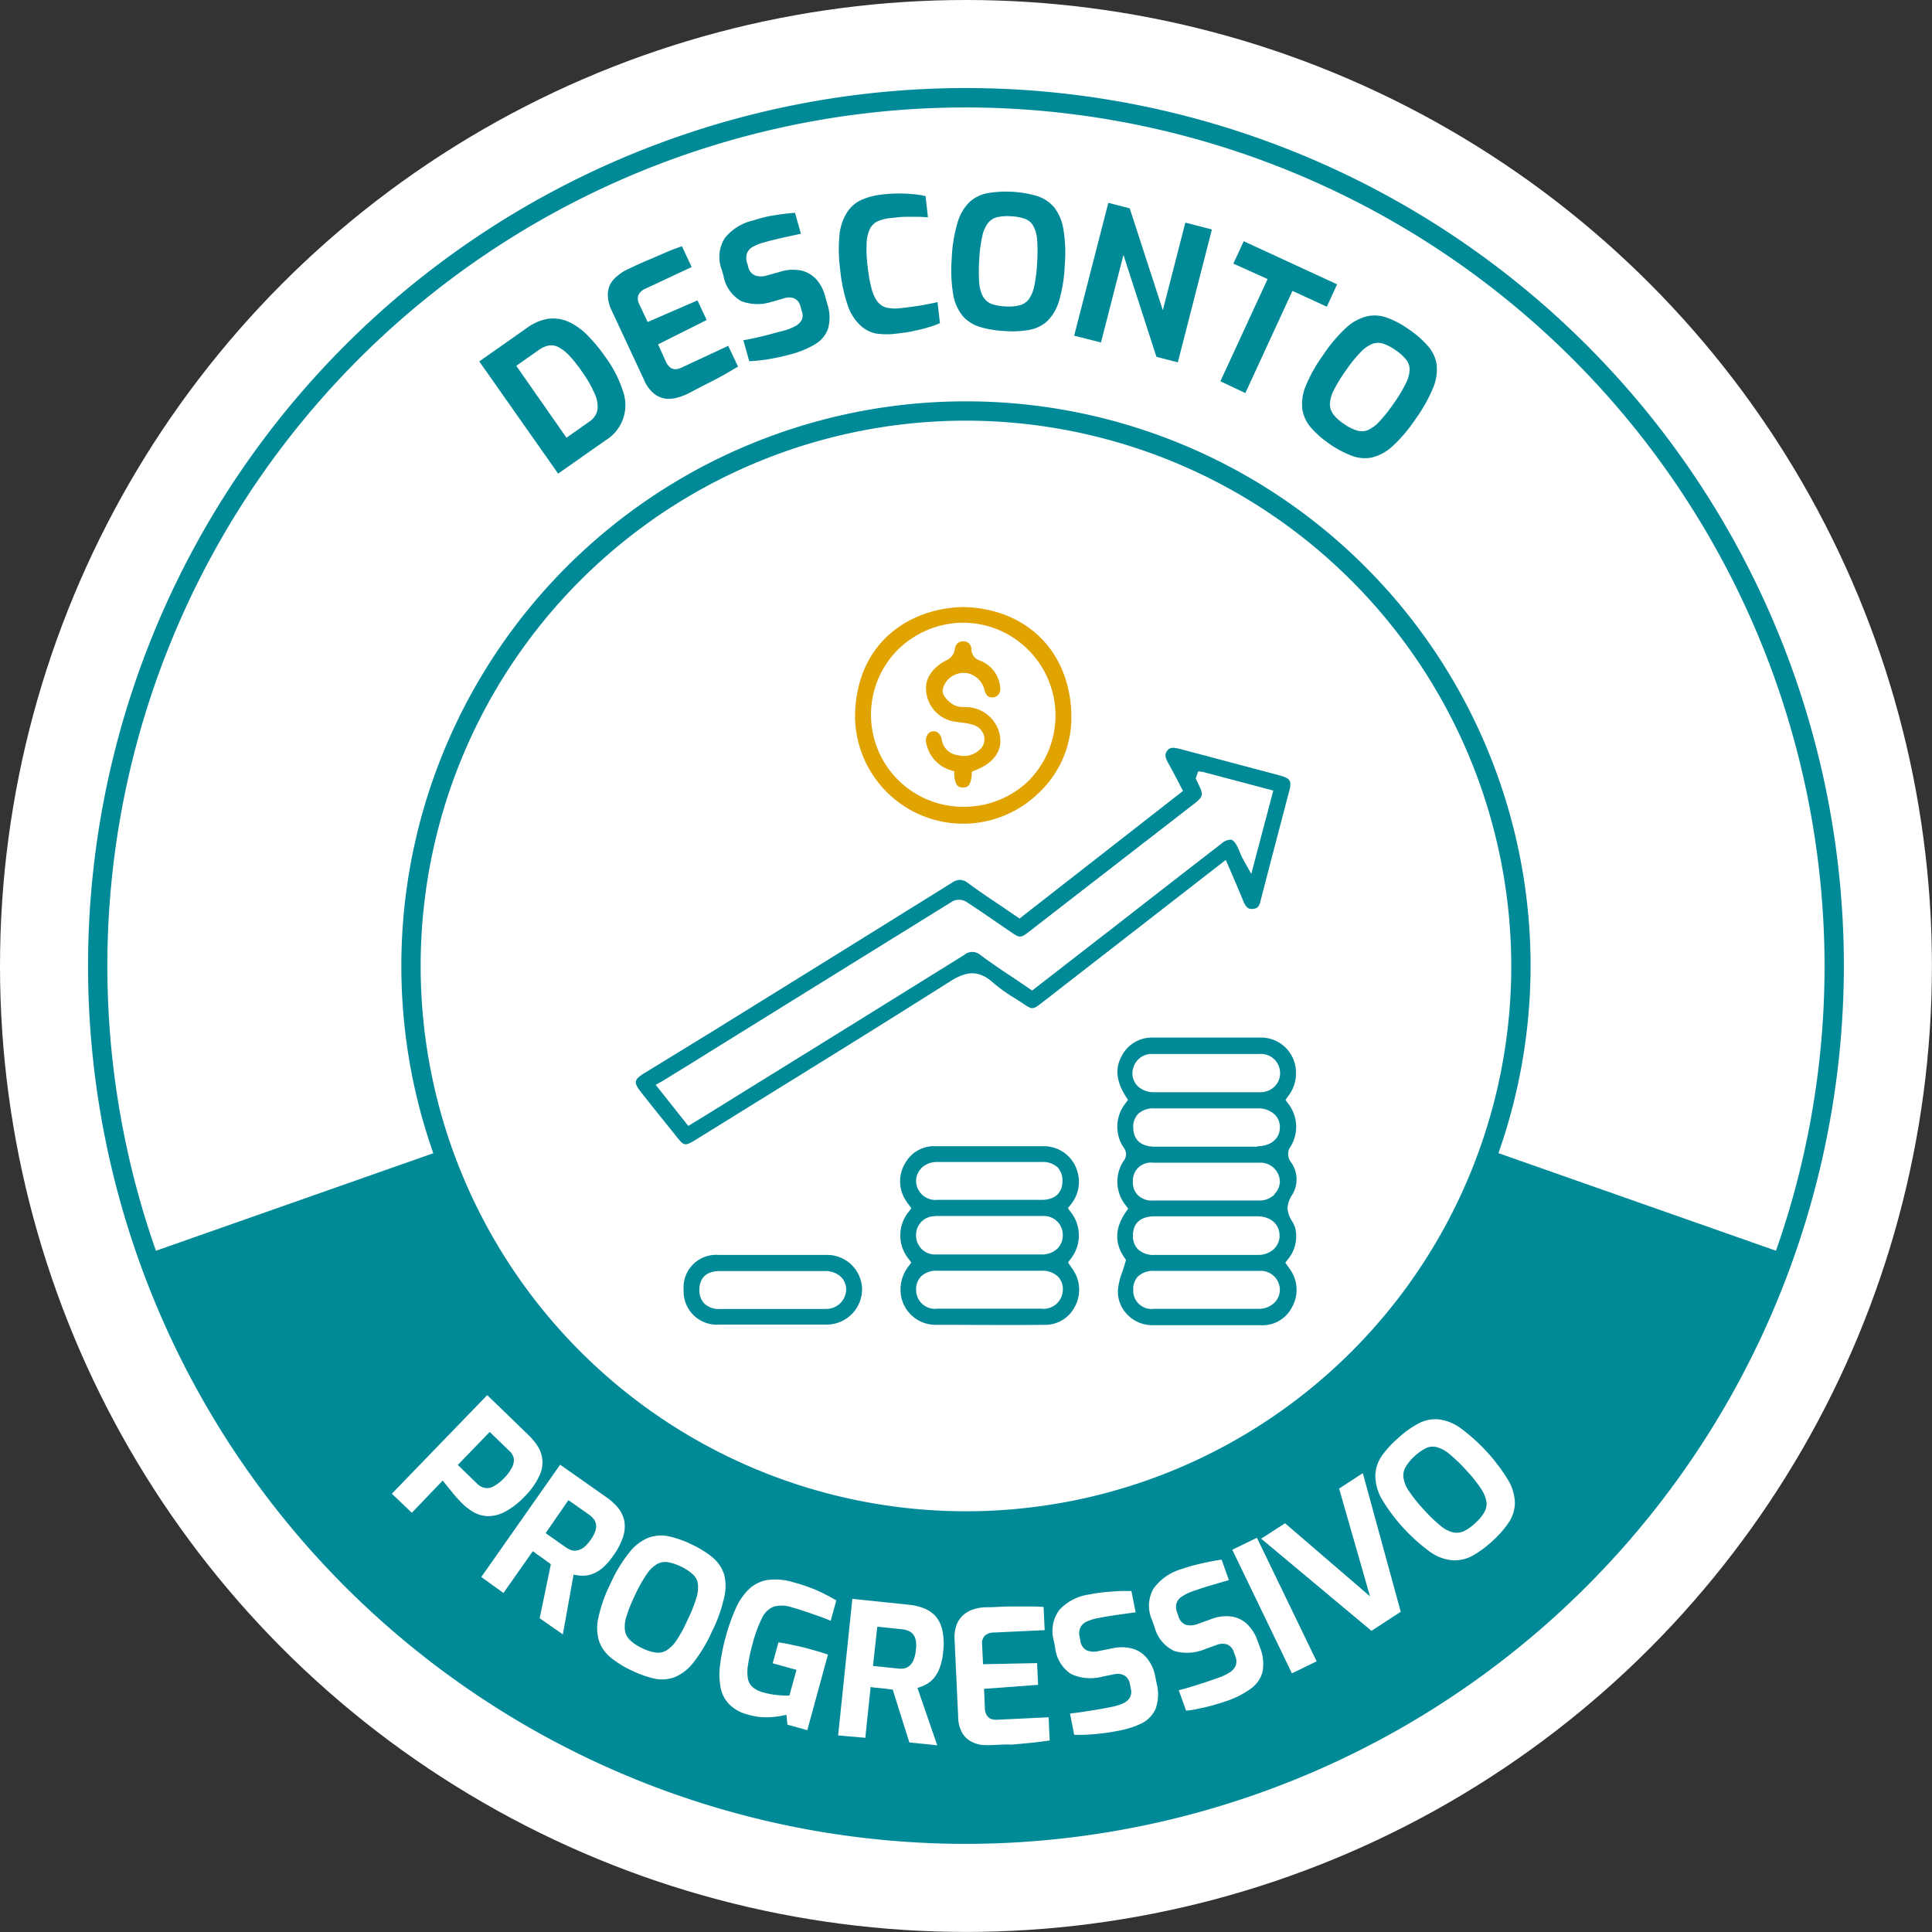
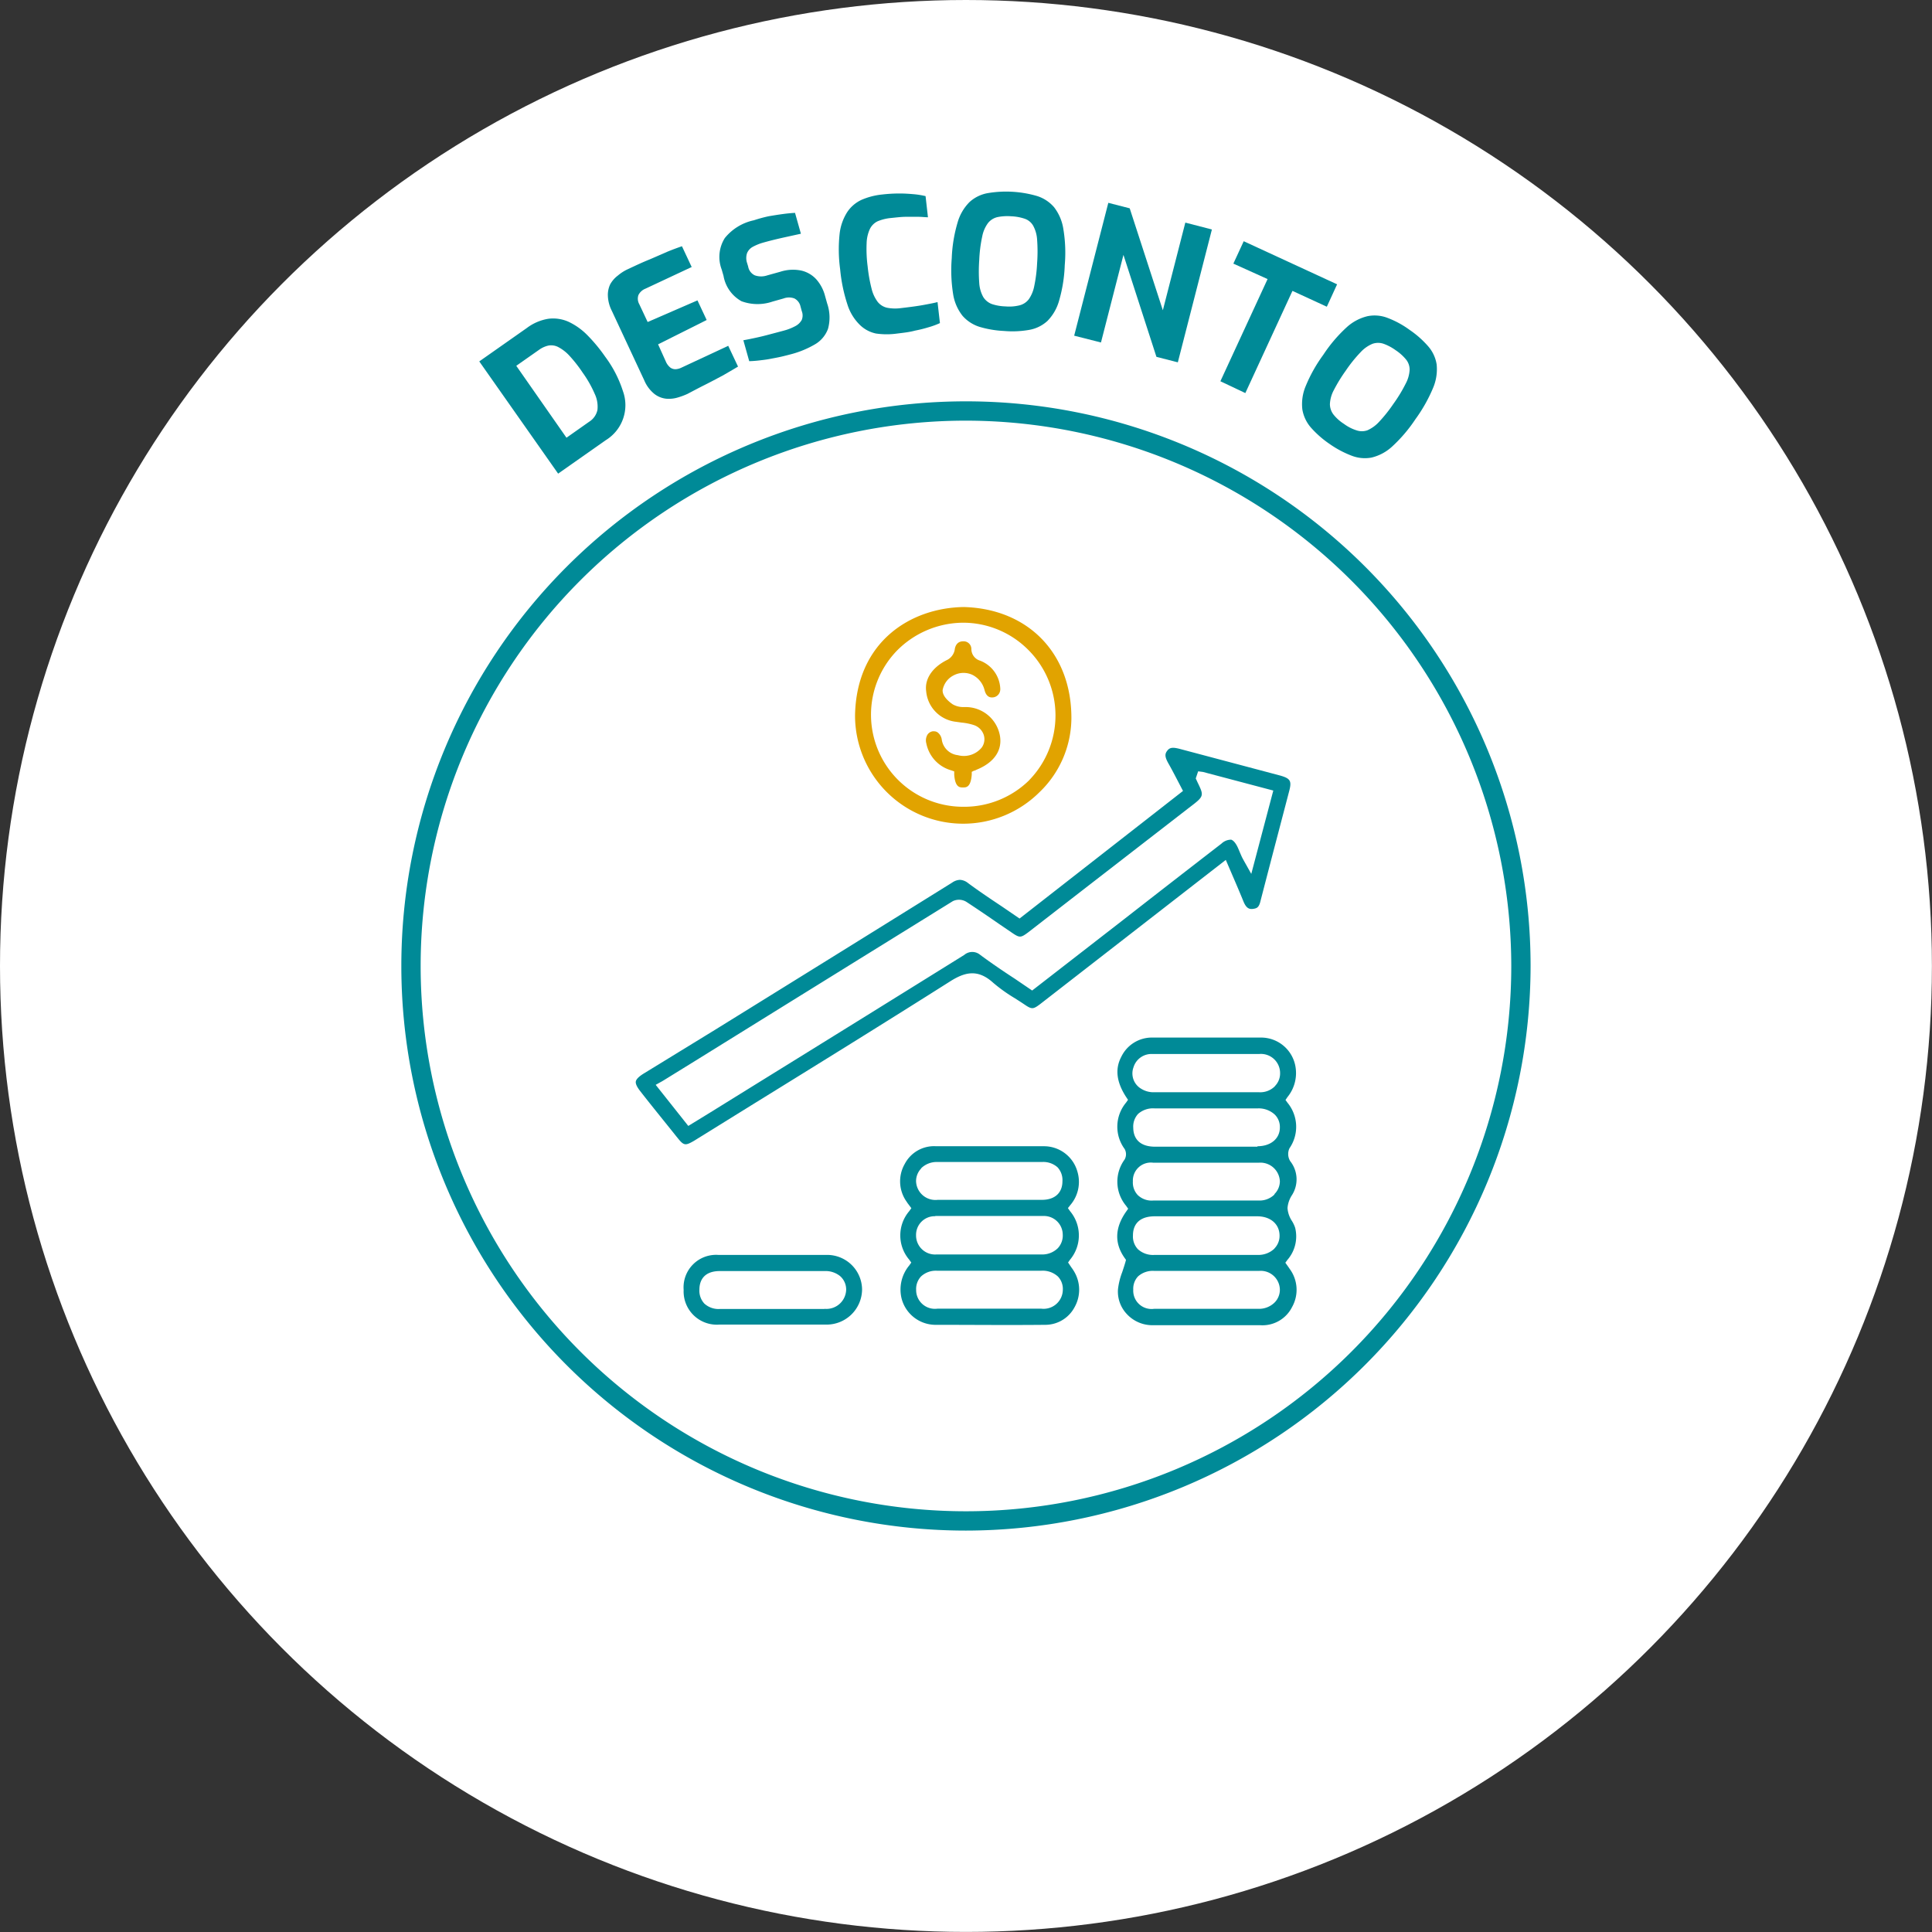
<svg xmlns="http://www.w3.org/2000/svg" viewBox="0 0 250.13 250.13">
  <rect x="0" y="0" width="250.13" height="250.13" fill="#333333" stroke="none" />
  <defs>
    <style>.cls-1{fill:#fff;}.cls-2{fill:#008a97;}.cls-3{fill:#e1a300;}</style>
  </defs>
  <g id="Camada_2" data-name="Camada 2">
    <g id="Camada_1-2" data-name="Camada 1">
      <circle class="cls-1" cx="125.06" cy="125.06" r="125.06" />
-       <path class="cls-2" d="M192.85,148.89a71.85,71.85,0,0,1-135.57,0L19,162.35a112.44,112.44,0,0,0,212.13,0Z" />
-       <path class="cls-2" d="M125.06,238.72A113.66,113.66,0,1,1,238.72,125.06,113.78,113.78,0,0,1,125.06,238.72Zm0-224.81A111.16,111.16,0,1,0,236.22,125.06,111.27,111.27,0,0,0,125.06,13.91Z" />
      <path class="cls-2" d="M125.06,198.16a73.1,73.1,0,1,1,73.1-73.1A73.19,73.19,0,0,1,125.06,198.16Zm0-143.7a70.6,70.6,0,1,0,70.6,70.6A70.69,70.69,0,0,0,125.06,54.46Z" />
      <path class="cls-2" d="M72.26,61.32,62.05,46.79l6.15-4.32A6.29,6.29,0,0,1,71,41.27a4.89,4.89,0,0,1,2.61.39,8.49,8.49,0,0,1,2.44,1.74,20.87,20.87,0,0,1,2.3,2.78,15.2,15.2,0,0,1,2.3,4.46A5.32,5.32,0,0,1,78.41,57Zm1.08-4.65,2.94-2.07a2.39,2.39,0,0,0,1.07-1.53A3.86,3.86,0,0,0,77,51a14.61,14.61,0,0,0-1.56-2.75A17.88,17.88,0,0,0,73.67,46a5.29,5.29,0,0,0-1.46-1.1A2,2,0,0,0,71,44.74a3.33,3.33,0,0,0-1.21.55l-2.95,2.07Z" />
      <path class="cls-2" d="M89,51a9.09,9.09,0,0,1-1.24.46,4,4,0,0,1-1.5.16A3,3,0,0,1,84.72,51a4.48,4.48,0,0,1-1.31-1.76l-4.2-9a4.67,4.67,0,0,1-.51-1.93A3.21,3.21,0,0,1,79,36.81,3.64,3.64,0,0,1,80,35.67a5.6,5.6,0,0,1,1.2-.78c1.09-.51,2-.94,2.9-1.3l2.3-1c.68-.28,1.31-.51,1.89-.71l1.26,2.69-6,2.81a1.7,1.7,0,0,0-.89.81,1.43,1.43,0,0,0,.1,1.18l1.09,2.32,6.45-2.8,1.19,2.54-6.29,3.15,1,2.22a2,2,0,0,0,.6.8,1.12,1.12,0,0,0,.7.2,2,2,0,0,0,.72-.2l6.06-2.83,1.27,2.69q-.92.55-2,1.17c-.76.4-1.52.81-2.3,1.2S89.69,50.64,89,51Z" />
      <path class="cls-2" d="M102.53,45.83c-.45.12-.91.24-1.39.35s-1,.2-1.46.29-1,.15-1.43.2-.86.08-1.25.09l-.76-2.71c.48-.08,1-.19,1.61-.32s1.21-.28,1.84-.45l1.81-.48a6.92,6.92,0,0,0,1.47-.58,2,2,0,0,0,.83-.8,1.55,1.55,0,0,0,0-1.15l-.17-.63a1.53,1.53,0,0,0-.78-1,2,2,0,0,0-1.4,0l-1.45.41A6,6,0,0,1,96,39a4.66,4.66,0,0,1-2.33-3.29l-.24-.83a4.58,4.58,0,0,1,.41-4.06,6.58,6.58,0,0,1,3.76-2.3A18.19,18.19,0,0,1,99.5,28c.64-.11,1.26-.21,1.86-.29s1.13-.13,1.57-.15l.76,2.7-2.41.53c-.88.2-1.69.4-2.43.61a6.42,6.42,0,0,0-1.36.54,1.66,1.66,0,0,0-.77.83,2,2,0,0,0,0,1.27l.14.46a1.54,1.54,0,0,0,.87,1.15,2.47,2.47,0,0,0,1.61,0l1.69-.47a5.33,5.33,0,0,1,2.71-.15,3.78,3.78,0,0,1,1.94,1.13,5.18,5.18,0,0,1,1.13,2.13l.28,1a5.55,5.55,0,0,1,.11,3.28,3.85,3.85,0,0,1-1.67,2A12.31,12.31,0,0,1,102.53,45.83Z" />
      <path class="cls-2" d="M116.18,43.18a9.71,9.71,0,0,1-2.77,0A4.21,4.21,0,0,1,111.26,42a6.32,6.32,0,0,1-1.55-2.59,20.74,20.74,0,0,1-.94-4.56,19,19,0,0,1-.07-4.55,6.59,6.59,0,0,1,1-2.86,4.47,4.47,0,0,1,1.87-1.58,9,9,0,0,1,2.66-.68,19.82,19.82,0,0,1,2.24-.13c.7,0,1.34.05,1.91.1a10.65,10.65,0,0,1,1.45.24l.31,2.74c-.29,0-.69-.05-1.18-.06s-1.05,0-1.67,0-1.28.09-2,.16a5.9,5.9,0,0,0-1.67.42,2.14,2.14,0,0,0-1,1,4.66,4.66,0,0,0-.42,1.83,17.41,17.41,0,0,0,.13,3,19.79,19.79,0,0,0,.51,2.89,4.7,4.7,0,0,0,.79,1.71,2.17,2.17,0,0,0,1.2.76,5.56,5.56,0,0,0,1.81.05c1.21-.14,2.19-.27,2.94-.41s1.35-.25,1.8-.37l.31,2.72a10.24,10.24,0,0,1-1.44.53,17.09,17.09,0,0,1-1.81.45C117.75,43,117,43.08,116.18,43.18Z" />
      <path class="cls-2" d="M130,42.85a13.24,13.24,0,0,1-3.17-.53,4.86,4.86,0,0,1-2.21-1.43,6,6,0,0,1-1.22-2.8,19.57,19.57,0,0,1-.18-4.66,18.71,18.71,0,0,1,.75-4.6,6.12,6.12,0,0,1,1.54-2.66A4.71,4.71,0,0,1,127.9,25a14.29,14.29,0,0,1,6.37.38,4.81,4.81,0,0,1,2.2,1.45,6.11,6.11,0,0,1,1.2,2.83,18.62,18.62,0,0,1,.18,4.66,18.82,18.82,0,0,1-.73,4.6,6.08,6.08,0,0,1-1.52,2.64,4.68,4.68,0,0,1-2.36,1.15A12.48,12.48,0,0,1,130,42.85Zm.19-3.18a5.56,5.56,0,0,0,1.81-.14,2.19,2.19,0,0,0,1.19-.78,4.42,4.42,0,0,0,.71-1.71,18.47,18.47,0,0,0,.37-2.95,20.58,20.58,0,0,0,0-3.08,4.29,4.29,0,0,0-.51-1.79,2,2,0,0,0-1.09-.9,6.31,6.31,0,0,0-1.78-.32,6.38,6.38,0,0,0-1.76.11,2.19,2.19,0,0,0-1.21.76,4.25,4.25,0,0,0-.75,1.72,17.9,17.9,0,0,0-.39,3.06,20.62,20.62,0,0,0,0,3,4.29,4.29,0,0,0,.51,1.79,2.24,2.24,0,0,0,1.11.92A6.11,6.11,0,0,0,130.23,39.67Z" />
-       <path class="cls-2" d="M139.07,43.46l4.42-17.2,2.77.71,4.29,13.2,2.91-11.35,3.44.89-4.41,17.2-2.77-.71L145.45,33l-2.91,11.34Z" />
+       <path class="cls-2" d="M139.07,43.46l4.42-17.2,2.77.71,4.29,13.2,2.91-11.35,3.44.89-4.41,17.2-2.77-.71L145.45,33l-2.91,11.34" />
      <path class="cls-2" d="M158,49.36l6.11-13.23-4.43-2,1.34-2.9,12.09,5.58-1.33,2.9-4.45-2.05-6.1,13.23Z" />
      <path class="cls-2" d="M172.17,57.5a13,13,0,0,1-2.42-2.11A4.76,4.76,0,0,1,168.61,53a6,6,0,0,1,.43-3,19.13,19.13,0,0,1,2.28-4.06,18.88,18.88,0,0,1,3-3.54,6.11,6.11,0,0,1,2.71-1.46,4.65,4.65,0,0,1,2.62.22,12,12,0,0,1,2.82,1.53,12.6,12.6,0,0,1,2.41,2.12A4.67,4.67,0,0,1,186,47.19a6.19,6.19,0,0,1-.45,3,20,20,0,0,1-2.29,4.07,19.2,19.2,0,0,1-3,3.53,6,6,0,0,1-2.69,1.45A4.71,4.71,0,0,1,175,59,13,13,0,0,1,172.17,57.5ZM174,54.88a5.5,5.5,0,0,0,1.61.83,2.16,2.16,0,0,0,1.42,0,4.56,4.56,0,0,0,1.51-1.09,18.66,18.66,0,0,0,1.85-2.32,18.89,18.89,0,0,0,1.6-2.63,4.28,4.28,0,0,0,.51-1.79,2.07,2.07,0,0,0-.46-1.33,6.09,6.09,0,0,0-1.35-1.21,6.3,6.3,0,0,0-1.56-.83,2.19,2.19,0,0,0-1.43,0,4.35,4.35,0,0,0-1.54,1.08,18,18,0,0,0-1.93,2.4,20,20,0,0,0-1.55,2.53,4.2,4.2,0,0,0-.5,1.79,2.23,2.23,0,0,0,.47,1.37A5.5,5.5,0,0,0,174,54.88Z" />
      <path class="cls-1" d="M50.73,193.39l12.35-12.77,5.38,5.21a8,8,0,0,1,1.13,1.37,3.91,3.91,0,0,1,.22,3.91,9.23,9.23,0,0,1-1.91,2.66,9.91,9.91,0,0,1-2.61,2,4.65,4.65,0,0,1-2.19.52,4.05,4.05,0,0,1-1.76-.5,7,7,0,0,1-1.35-1c-.21-.2-.44-.44-.7-.72s-.52-.58-.76-.89l-.7-.85-.51-.65-4,4.17Zm8.54-3.73,2.54,2.46a1.81,1.81,0,0,0,1,.52,1.7,1.7,0,0,0,1.14-.23,5.8,5.8,0,0,0,1.38-1.11,5.42,5.42,0,0,0,1-1.4,1.91,1.91,0,0,0,.18-1.11,1.74,1.74,0,0,0-.52-.9l-2.59-2.5Z" />
      <path class="cls-1" d="M62.31,204.17l10.21-14.54,6,4.22A7.62,7.62,0,0,1,80,195.19a4,4,0,0,1,.81,1.64,4.23,4.23,0,0,1-.1,2,8.54,8.54,0,0,1-1.3,2.55A7.93,7.93,0,0,1,78,203a4.42,4.42,0,0,1-1.34.79,3.44,3.44,0,0,1-1.24.21,6.14,6.14,0,0,1-1.16-.14l-1.39,7.74-3-2.09,1.45-7-.54-.39-.61-.44-.63-.44c-.21-.15-.39-.29-.55-.42l-3.81,5.42Zm8.33-5.68,2.59,1.82a2.89,2.89,0,0,0,.78.4,1.62,1.62,0,0,0,.79,0,2,2,0,0,0,.82-.4,4.78,4.78,0,0,0,.88-1,4.26,4.26,0,0,0,.58-1.11,1.83,1.83,0,0,0,.08-.88,1.56,1.56,0,0,0-.33-.7,2.85,2.85,0,0,0-.65-.58l-2.59-1.82Z" />
      <path class="cls-1" d="M81.8,216.28a12.81,12.81,0,0,1-2.73-1.68,4.82,4.82,0,0,1-1.52-2.16,5.93,5.93,0,0,1-.07-3.05A18.83,18.83,0,0,1,79.05,205a18.59,18.59,0,0,1,2.42-4,6.06,6.06,0,0,1,2.42-1.89,4.77,4.77,0,0,1,2.63-.22,13,13,0,0,1,3,1.05,12.82,12.82,0,0,1,2.73,1.69,4.83,4.83,0,0,1,1.49,2.17,6.15,6.15,0,0,1,0,3.07,18.82,18.82,0,0,1-1.58,4.39,19,19,0,0,1-2.4,4,6,6,0,0,1-2.4,1.87,4.73,4.73,0,0,1-2.62.2A13.62,13.62,0,0,1,81.8,216.28Zm1.37-2.88a5.69,5.69,0,0,0,1.73.55,2.1,2.1,0,0,0,1.39-.28,4.3,4.3,0,0,0,1.31-1.32A18.26,18.26,0,0,0,89,209.76a19.23,19.23,0,0,0,1.15-2.86,4.44,4.44,0,0,0,.2-1.85,2,2,0,0,0-.67-1.24,6.22,6.22,0,0,0-1.53-1,6.47,6.47,0,0,0-1.68-.56,2.21,2.21,0,0,0-1.4.25,4.16,4.16,0,0,0-1.35,1.32,18.61,18.61,0,0,0-1.5,2.68,20.25,20.25,0,0,0-1.11,2.76,4.21,4.21,0,0,0-.2,1.84,2.19,2.19,0,0,0,.69,1.27A5.71,5.71,0,0,0,83.17,213.4Z" />
      <path class="cls-1" d="M96.9,222a5.29,5.29,0,0,1-2.48-1.34,4.34,4.34,0,0,1-1.13-2.2,9.39,9.39,0,0,1-.05-3,25.18,25.18,0,0,1,.74-3.63,24.45,24.45,0,0,1,1.28-3.6,7.8,7.8,0,0,1,1.7-2.48,4.56,4.56,0,0,1,2.39-1.19,7.77,7.77,0,0,1,3.35.29c.79.21,1.5.44,2.14.68s1.23.5,1.79.78,1.1.57,1.64.89l-.72,2.64c-.31-.14-.73-.3-1.26-.5l-1.77-.62c-.65-.22-1.33-.43-2-.62a4,4,0,0,0-2.36-.09,2.87,2.87,0,0,0-1.51,1.48,17,17,0,0,0-1.21,3.31,22.62,22.62,0,0,0-.6,2.77,5.11,5.11,0,0,0,0,1.82,1.93,1.93,0,0,0,.68,1.1,3.51,3.51,0,0,0,1.33.63,10.43,10.43,0,0,0,1.86.34,14.43,14.43,0,0,0,1.49.06l.92-3.33-3.08-.85.74-2.71c.34.05.74.11,1.19.2l1.42.31c.5.11,1,.23,1.41.35s.94.26,1.33.38.75.23,1.06.35L104.52,224l-2.57-.71-.14-1.28a12.28,12.28,0,0,1-2.13.31A8.12,8.12,0,0,1,96.9,222Z" />
      <path class="cls-1" d="M108.51,224.68,110.35,207l7.31.76a7.27,7.27,0,0,1,1.93.45,4.17,4.17,0,0,1,1.51,1,4.24,4.24,0,0,1,.9,1.84,8.36,8.36,0,0,1,.1,2.85,7.79,7.79,0,0,1-.45,2.06,4.6,4.6,0,0,1-.78,1.34,3.48,3.48,0,0,1-1,.79,5.92,5.92,0,0,1-1.09.44l2.56,7.43-3.61-.37-2.15-6.84-.66-.08q-.36-.06-.75-.09l-.76-.08c-.26,0-.49-.06-.69-.1l-.69,6.59Zm4.51-9,3.15.33a3.09,3.09,0,0,0,.87,0,1.53,1.53,0,0,0,.71-.35,2,2,0,0,0,.53-.75,4.67,4.67,0,0,0,.29-1.28,4.14,4.14,0,0,0,0-1.24,1.79,1.79,0,0,0-.36-.81,1.49,1.49,0,0,0-.63-.45,3,3,0,0,0-.85-.2l-3.15-.33Z" />
      <path class="cls-1" d="M128.55,225.92a10.38,10.38,0,0,1-1.33,0,4,4,0,0,1-1.45-.43,3,3,0,0,1-1.18-1.11,4.3,4.3,0,0,1-.54-2.12l-.46-9.91a4.79,4.79,0,0,1,.26-2,3.25,3.25,0,0,1,.9-1.29,3.89,3.89,0,0,1,1.29-.71,5.92,5.92,0,0,1,1.41-.26c1.2,0,2.26-.09,3.18-.1h2.48c.74,0,1.41,0,2,.06l.14,3-6.61.31a1.69,1.69,0,0,0-1.14.41,1.38,1.38,0,0,0-.35,1.12l.12,2.57,7-.14.13,2.81-7,.52.11,2.44a1.87,1.87,0,0,0,.25,1,1.1,1.1,0,0,0,.57.46,2,2,0,0,0,.74.1l6.69-.32.14,3c-.7.11-1.48.21-2.33.3l-2.58.24C130.16,225.83,129.33,225.89,128.55,225.92Z" />
      <path class="cls-1" d="M144.65,224.1q-.68.14-1.41.24c-.48.07-1,.13-1.48.17s-1,.08-1.44.09-.87,0-1.25,0l-.54-2.76c.48-.05,1-.11,1.62-.2l1.87-.3c.65-.11,1.26-.22,1.84-.34a7,7,0,0,0,1.52-.46,2,2,0,0,0,.89-.74,1.57,1.57,0,0,0,.14-1.14l-.13-.64a1.52,1.52,0,0,0-.69-1.09,1.91,1.91,0,0,0-1.39-.16l-1.48.3a6,6,0,0,1-4.05-.34,4.68,4.68,0,0,1-2.07-3.46l-.17-.85a4.6,4.6,0,0,1,.73-4,6.51,6.51,0,0,1,3.93-2,18.15,18.15,0,0,1,1.94-.29c.64-.06,1.27-.11,1.88-.14s1.13,0,1.57,0l.55,2.75-2.45.34c-.89.13-1.72.27-2.47.42a6,6,0,0,0-1.39.43,1.68,1.68,0,0,0-.84.77,1.88,1.88,0,0,0-.09,1.27l.09.47a1.58,1.58,0,0,0,.78,1.21,2.53,2.53,0,0,0,1.61.1l1.72-.34a5.31,5.31,0,0,1,2.71.06,3.74,3.74,0,0,1,1.85,1.28,5.23,5.23,0,0,1,1,2.21l.2,1a5.56,5.56,0,0,1-.14,3.28,3.9,3.9,0,0,1-1.83,1.89A11.67,11.67,0,0,1,144.65,224.1Z" />
      <path class="cls-1" d="M159,220.16c-.44.15-.89.3-1.36.44s-.94.28-1.44.39-1,.22-1.4.31-.86.14-1.24.17l-.95-2.64c.47-.12,1-.26,1.58-.44s1.18-.37,1.81-.57l1.77-.61a7,7,0,0,0,1.42-.68,2,2,0,0,0,.78-.86,1.64,1.64,0,0,0,0-1.15l-.22-.61a1.56,1.56,0,0,0-.85-1,2,2,0,0,0-1.4.06l-1.42.51a6.05,6.05,0,0,1-4.05.27,4.71,4.71,0,0,1-2.56-3.13l-.29-.81a4.54,4.54,0,0,1,.12-4.07,6.64,6.64,0,0,1,3.59-2.57c.62-.22,1.24-.41,1.88-.57s1.24-.29,1.83-.41,1.12-.21,1.56-.27l.94,2.65-2.36.69c-.87.26-1.66.52-2.39.78a5.92,5.92,0,0,0-1.31.64,1.73,1.73,0,0,0-.72.88,2,2,0,0,0,.1,1.27l.16.45a1.59,1.59,0,0,0,.95,1.08,2.52,2.52,0,0,0,1.61-.14l1.65-.59a5.3,5.3,0,0,1,2.69-.34,3.69,3.69,0,0,1,2,1,5.27,5.27,0,0,1,1.28,2l.34.94a5.51,5.51,0,0,1,.34,3.27,3.87,3.87,0,0,1-1.52,2.14A12,12,0,0,1,159,220.16Z" />
      <path class="cls-1" d="M167.26,216.64l-7.72-16,3.19-1.55,7.73,16Z" />
      <path class="cls-1" d="M177.56,211.14l-14.28-11.93,3.09-2,11,9.46-4-13.95,3.07-2,4.91,17.95Z" />
      <path class="cls-1" d="M193.19,199.54a13.38,13.38,0,0,1-2.59,1.9A4.83,4.83,0,0,1,188,202a5.9,5.9,0,0,1-2.85-1.08,23.46,23.46,0,0,1-6.26-6.85,6.21,6.21,0,0,1-.83-3,4.67,4.67,0,0,1,.79-2.51A12.56,12.56,0,0,1,181,186.2a12.22,12.22,0,0,1,2.6-1.88,4.72,4.72,0,0,1,2.57-.57,6.08,6.08,0,0,1,2.86,1.1,23.64,23.64,0,0,1,6.27,6.85,6.08,6.08,0,0,1,.83,2.93,4.75,4.75,0,0,1-.81,2.5A13.26,13.26,0,0,1,193.19,199.54ZM191,197.18a5.6,5.6,0,0,0,1.17-1.39,2.15,2.15,0,0,0,.27-1.4,4.5,4.5,0,0,0-.73-1.7,18.72,18.72,0,0,0-1.86-2.32,20.74,20.74,0,0,0-2.22-2.14,4.36,4.36,0,0,0-1.64-.88,2.06,2.06,0,0,0-1.4.15,6.37,6.37,0,0,0-1.48,1.06A6,6,0,0,0,182,189.9a2.15,2.15,0,0,0-.3,1.4,4.17,4.17,0,0,0,.71,1.74,18.43,18.43,0,0,0,1.92,2.4,19.61,19.61,0,0,0,2.14,2.07,4.19,4.19,0,0,0,1.63.88,2.31,2.31,0,0,0,1.44-.16A5.86,5.86,0,0,0,191,197.18Z" />
      <path class="cls-2" d="M163.2,116.62q1.13-4.37,2.27-8.71l1.44-5.5c.34-1.3.16-1.62-1.16-2l-13-3.45c-.92-.24-1.3-.19-1.62.22s-.36.76.13,1.64c.39.68.75,1.38,1.14,2.12l.76,1.46L132,118.92l-2.24-1.53c-1.5-1-3-2-4.44-3.07a1.82,1.82,0,0,0-1.05-.41,1.91,1.91,0,0,0-1,.36q-15.36,9.56-30.75,19.09L83.32,139q-.91.57-1,1c-.06.29.14.72.57,1.27,1.56,2,3.14,3.93,4.71,5.9l.14.17c.8,1,1,1,2.11.36l7.84-4.86c8.32-5.14,16.93-10.47,25.33-15.79,1.9-1.2,3.57-1.63,5.57.19a20.36,20.36,0,0,0,2.8,2c.42.27.85.54,1.26.82.93.63,1.11.62,2-.05l24.05-18.68.92,2.14c.48,1.11.94,2.19,1.38,3.27.35.84.73,1,1.23.93S163,117.49,163.2,116.62ZM162,113.14l-1-1.78c-.1-.19-.17-.31-.23-.44s-.2-.45-.29-.67l-.17-.4c-.2-.46-.51-1-.91-1.14a1.82,1.82,0,0,0-1.26.51q-6.27,4.84-12.51,9.71l-12,9.31-2.28-1.55c-1.54-1-3-2-4.44-3.06a1.59,1.59,0,0,0-2.07,0q-13.47,8.38-27,16.75L92,144l-1.63,1-1.26.77-4.22-5.32.81-.45.17-.1L90,137.35q16.68-10.35,33.36-20.68a1.83,1.83,0,0,1,1.77.1c1.42.93,2.83,1.89,4.23,2.86l1.6,1.09c1.05.72,1.18.71,2.14,0l6.81-5.28,14-10.84c2-1.52,2-1.52,1.13-3.32l-.23-.5.31-.92.62.08,9.11,2.41Z" />
      <path class="cls-2" d="M167,164.32l-.2-.29-.39-.55.27-.37a4.63,4.63,0,0,0,1-4.15,4.06,4.06,0,0,0-.4-.86,3.5,3.5,0,0,1-.59-1.69,3.57,3.57,0,0,1,.59-1.7,3.8,3.8,0,0,0-.24-4.38,1.76,1.76,0,0,1-.1-1.66,4.89,4.89,0,0,0-.25-5.9l-.26-.36.25-.37a4.91,4.91,0,0,0,1.05-3.89,4.52,4.52,0,0,0-4.44-3.82c-2.33,0-4.66,0-7,0s-4.78,0-7.12,0a4.39,4.39,0,0,0-4,2.49c-.83,1.57-.63,3.27.63,5.21l.24.36-.25.36a4.86,4.86,0,0,0-.19,6,1.39,1.39,0,0,1,0,1.37,4.86,4.86,0,0,0,.2,6l.26.37-.26.37c-1.47,2.09-1.54,4.1-.2,6l.18.25-.08.3c-.13.45-.27.87-.41,1.29a9,9,0,0,0-.55,2.24,4.23,4.23,0,0,0,1.16,3.2,4.49,4.49,0,0,0,3.34,1.43c2.78,0,5.56,0,8.33,0h5.57a4.29,4.29,0,0,0,4.15-2.37A4.55,4.55,0,0,0,167,164.32ZM165,168.65a2.87,2.87,0,0,1-2.07.8H149.41a2.37,2.37,0,0,1-2.69-2.49,2.32,2.32,0,0,1,.62-1.71,2.85,2.85,0,0,1,2.1-.71H163a2.48,2.48,0,0,1,2.7,2.4A2.34,2.34,0,0,1,165,168.65Zm0-7a3,3,0,0,1-2.18.82l-6.73,0-6.62,0a2.89,2.89,0,0,1-2.16-.75,2.4,2.4,0,0,1-.63-1.78c0-1.12.53-2.46,2.82-2.47h13.25c1.74,0,2.88,1,2.91,2.45A2.32,2.32,0,0,1,165,161.63Zm0-7a2.75,2.75,0,0,1-2,.78H149.3a2.59,2.59,0,0,1-2-.71,2.37,2.37,0,0,1-.63-1.77,2.33,2.33,0,0,1,2.62-2.42H163a2.52,2.52,0,0,1,2.7,2.41A2.34,2.34,0,0,1,165,154.59Zm-2.22-6.19H149.57c-2.46,0-2.84-1.53-2.85-2.44a2.41,2.41,0,0,1,.63-1.81,2.91,2.91,0,0,1,2.13-.71h13.35a3.07,3.07,0,0,1,2.22.81,2.26,2.26,0,0,1,.65,1.67C165.7,147.4,164.54,148.39,162.82,148.4Zm2.25-7.8a2.68,2.68,0,0,1-2,.75l-5.91,0-7.86,0a3,3,0,0,1-1.51-.45,2.3,2.3,0,0,1-1-2.78,2.43,2.43,0,0,1,2.48-1.72H163a2.48,2.48,0,0,1,2.73,2.49A2.32,2.32,0,0,1,165.07,140.6Z" />
      <path class="cls-2" d="M139.12,169.24a4.6,4.6,0,0,0-.08-4.66,5.25,5.25,0,0,0-.33-.49l-.43-.64.26-.37a4.89,4.89,0,0,0,0-6.27l-.28-.4.3-.38a4.61,4.61,0,0,0,.93-4.34,4.49,4.49,0,0,0-4.38-3.29h-6c-2.64,0-5.27,0-7.9,0h0a4.28,4.28,0,0,0-4.08,2.3,4.53,4.53,0,0,0,.27,4.91,2,2,0,0,0,.18.26l.41.55-.28.39a4.84,4.84,0,0,0,0,6.27l.27.38-.26.37a4.88,4.88,0,0,0-1,4.26,4.55,4.55,0,0,0,4.28,3.43c4.61,0,9.54.05,14.41,0A4.29,4.29,0,0,0,139.12,169.24Zm-19.85-18a2.87,2.87,0,0,1,2.09-.8h13.56a2.76,2.76,0,0,1,2,.69,2.43,2.43,0,0,1,.63,1.8c0,1.52-1,2.4-2.62,2.41H121.4a2.51,2.51,0,0,1-2.8-2.41A2.37,2.37,0,0,1,119.27,151.27Zm1.82,6.19c4.8,0,9.5,0,14,0a2.43,2.43,0,0,1,2.5,2.39,2.39,2.39,0,0,1-.65,1.79,2.87,2.87,0,0,1-2.12.8c-1.61,0-3.22,0-4.82,0h-5.9l-2.86,0a2.46,2.46,0,0,1-2.64-2.48A2.41,2.41,0,0,1,121.09,157.46Zm7,12h-6.73a2.43,2.43,0,0,1-2.75-2.45,2.36,2.36,0,0,1,.63-1.72,2.8,2.8,0,0,1,2.09-.74h13.46a2.91,2.91,0,0,1,2.18.75,2.33,2.33,0,0,1,.63,1.74,2.49,2.49,0,0,1-2.79,2.42Z" />
      <path class="cls-3" d="M124.8,78.59c-6.88.09-13.91,4.46-14.1,14a14,14,0,0,0,23.85,10A13.37,13.37,0,0,0,138.71,93C138.74,84.62,133.15,78.83,124.8,78.59ZM133.26,101a12,12,0,0,1-8.57,3.45h0a11.92,11.92,0,0,1-8.54-20.24,12.14,12.14,0,0,1,8.52-3.59h0a11.91,11.91,0,0,1,8.44,3.5,12,12,0,0,1,.14,16.88Z" />
      <path class="cls-2" d="M107,162.47c-4.56,0-9.27,0-14,0A4.21,4.21,0,0,0,88.51,167a4.3,4.3,0,0,0,4.63,4.49h13.77a4.59,4.59,0,0,0,4.7-4.54A4.52,4.52,0,0,0,107,162.47Zm-.26,7H93.19a2.72,2.72,0,0,1-2-.7,2.45,2.45,0,0,1-.64-1.82c0-.89.36-2.39,2.65-2.39h13.55a3,3,0,0,1,2,.64,2.3,2.3,0,0,1,.8,1.8A2.56,2.56,0,0,1,106.75,169.45Z" />
      <path class="cls-3" d="M129.45,95.21A4.51,4.51,0,0,0,125,91.54h-.18a2.75,2.75,0,0,1-1.47-.35c-.51-.35-1.35-1.05-1.31-1.84a2.66,2.66,0,0,1,1.42-1.91,2.73,2.73,0,0,1,2.41-.08,3,3,0,0,1,1.6,2c.24.91.77,1,1.21.91s.88-.51.82-1.18a4.07,4.07,0,0,0-2.62-3.56,1.57,1.57,0,0,1-1.12-1.5,1,1,0,0,0-1.08-1c-.59,0-1,.39-1.08,1.11a1.85,1.85,0,0,1-.92,1.27c-1.92.93-3,2.46-2.77,4.09a4.36,4.36,0,0,0,3.88,3.95l.7.1a7.22,7.22,0,0,1,1.55.31,2,2,0,0,1,1.32,1.28,1.84,1.84,0,0,1-.25,1.63,3,3,0,0,1-3.1,1,2.37,2.37,0,0,1-2.08-2,1.42,1.42,0,0,0-.54-.95.8.8,0,0,0-.45-.14.65.65,0,0,0-.19,0,1,1,0,0,0-.67.43,1.44,1.44,0,0,0-.15,1.14,4.54,4.54,0,0,0,3.21,3.48l.4.14,0,.42c.12,1.67.73,1.66,1.14,1.66s1,0,1.13-1.67l0-.35.31-.16h0l.07,0,.25-.12C128.75,98.71,129.8,97.11,129.45,95.21Z" />
    </g>
  </g>
</svg>